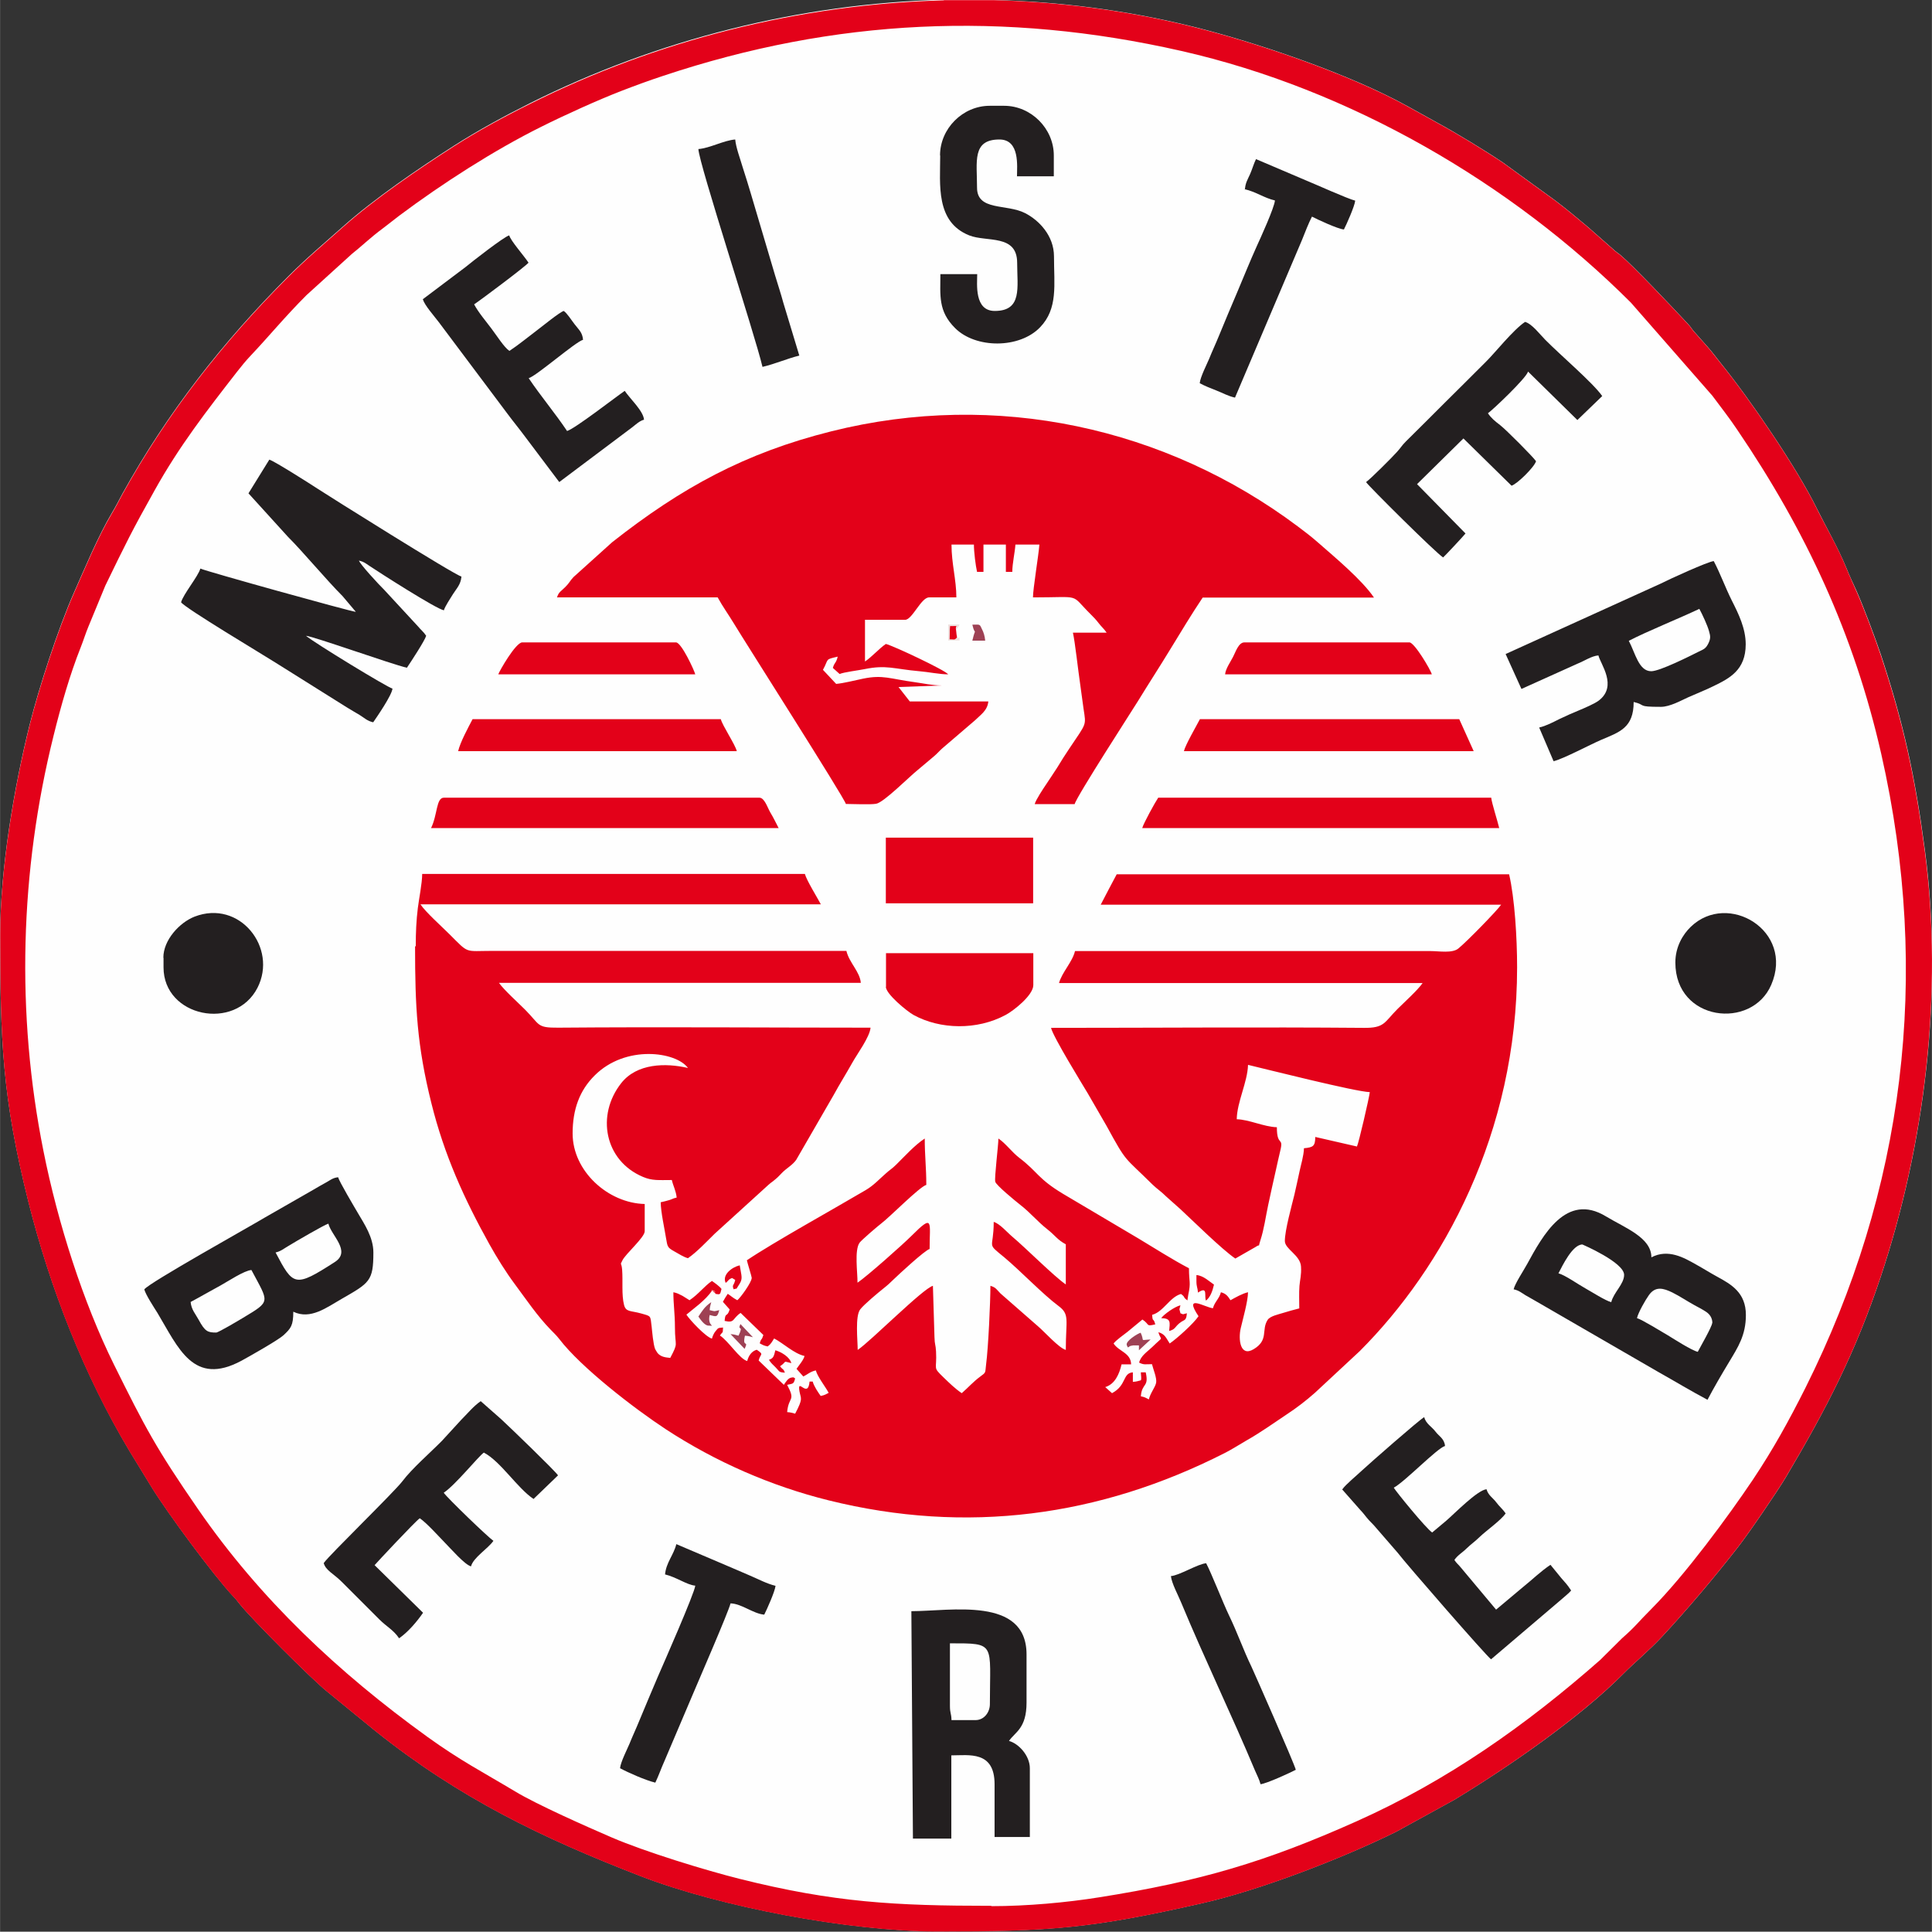
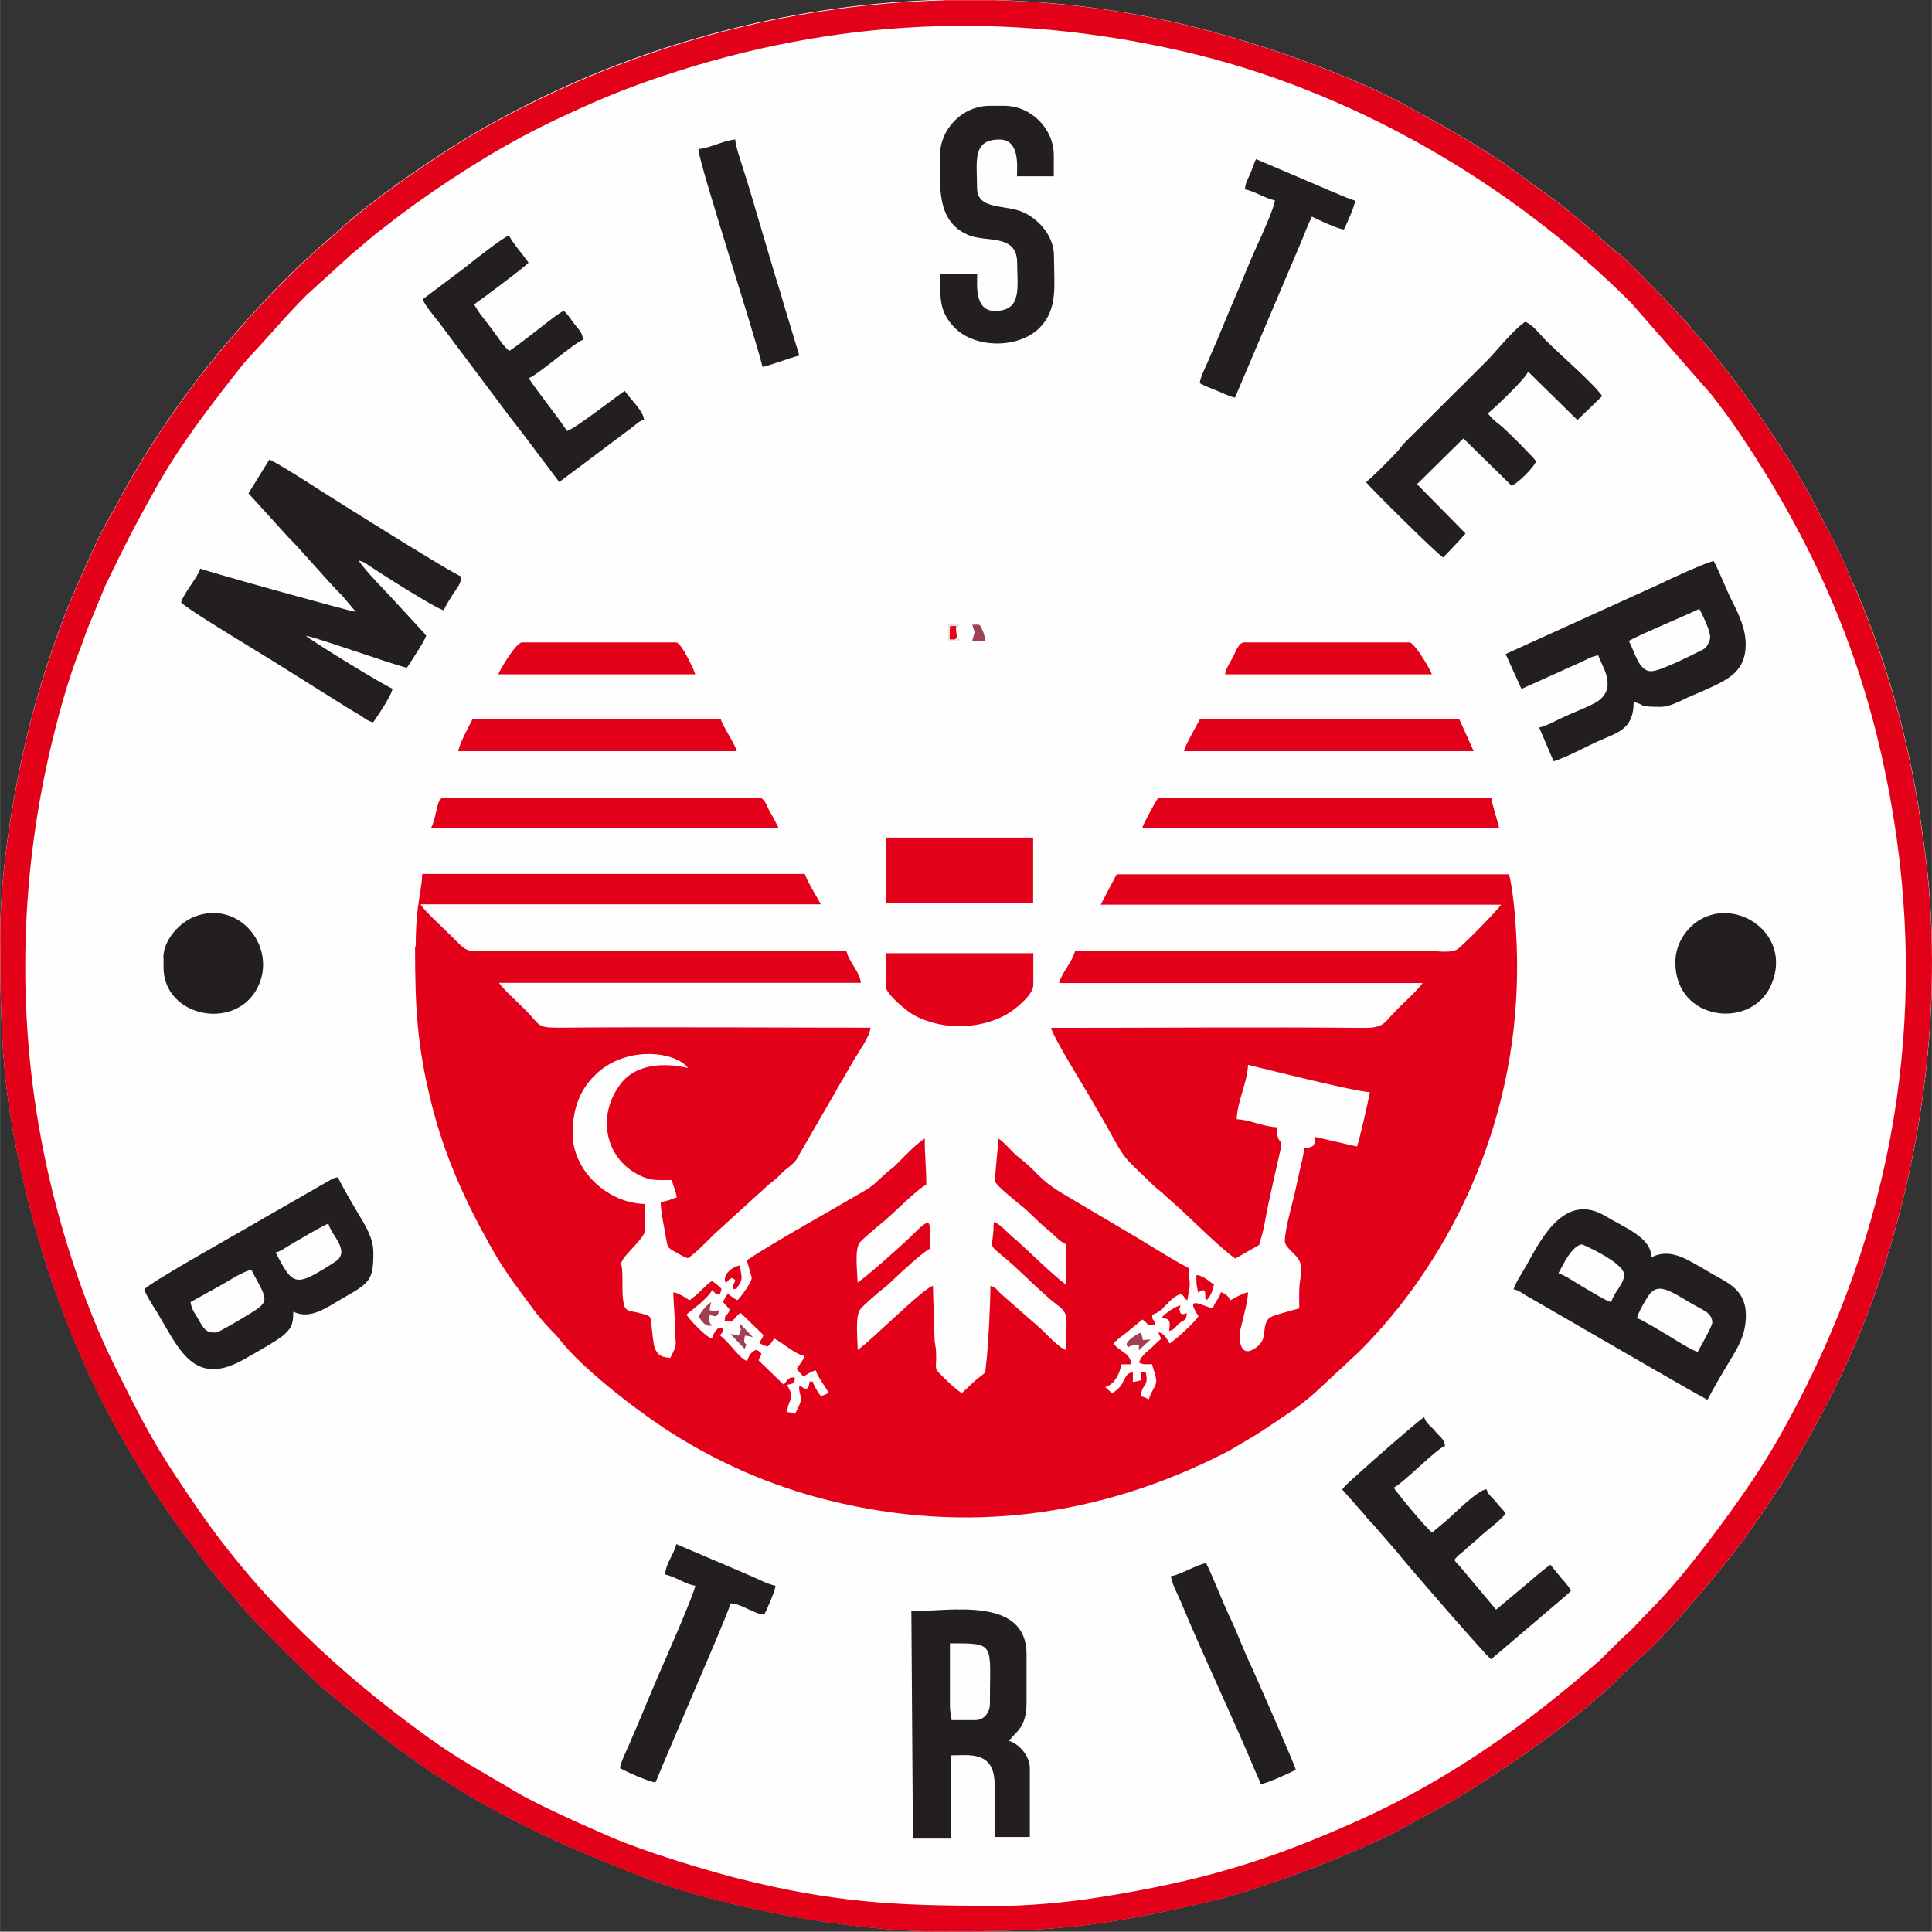
<svg xmlns="http://www.w3.org/2000/svg" xml:space="preserve" width="37.542mm" height="37.536mm" version="1.1" style="shape-rendering:geometricPrecision; text-rendering:geometricPrecision; image-rendering:optimizeQuality; fill-rule:evenodd; clip-rule:evenodd" viewBox="0 0 11.121 11.12">
  <rect x="0" y="0" width="11.121" height="11.12" fill="#333333" stroke="none" />
  <defs>
    <style type="text/css">
   
    .fil0 {fill:#FEFEFE}
    .fil2 {fill:#231F20}
    .fil3 {fill:#9E4154}
    .fil1 {fill:#E30119}
    .fil4 {fill:#EEE1DF}
   
  </style>
  </defs>
  <g id="Ebene_x0020_1">
    <g id="_2395589398432">
      <path class="fil0" d="M5.432 0l0.294 0c0.373,0.01 0.748,0.058 1.115,0.147 0.372,0.09 0.928,0.278 1.266,0.467l0.166 0.092c0.104,0.056 0.28,0.163 0.379,0.23l0.299 0.217c0.065,0.049 0.125,0.099 0.189,0.153l0.142 0.125c0.021,0.02 0.025,0.02 0.046,0.037 0.076,0.064 0.305,0.307 0.388,0.396 0.019,0.02 0.019,0.026 0.037,0.046 0.028,0.031 0.05,0.056 0.078,0.088 0.028,0.032 0.051,0.063 0.078,0.097 0.168,0.208 0.434,0.597 0.55,0.833 0.054,0.109 0.119,0.219 0.171,0.345 0.017,0.043 0.034,0.078 0.054,0.122 0.042,0.093 0.111,0.278 0.143,0.373 0.132,0.398 0.197,0.7 0.254,1.129 0.108,0.818 -0.002,1.695 -0.254,2.451 -0.146,0.438 -0.31,0.756 -0.548,1.158 -0.048,0.08 -0.212,0.321 -0.278,0.405 -0.138,0.176 -0.28,0.345 -0.432,0.509 -0.071,0.077 -0.165,0.155 -0.221,0.212 -0.254,0.258 -0.68,0.55 -0.977,0.729l-0.333 0.183c-0.307,0.152 -0.782,0.336 -1.118,0.412 -0.642,0.146 -0.872,0.162 -1.525,0.162 -0.504,0 -1.251,-0.141 -1.71,-0.319 -0.568,-0.22 -1.042,-0.449 -1.525,-0.835l-0.279 -0.228c-0.085,-0.068 -0.437,-0.42 -0.502,-0.503 -0.018,-0.024 -0.019,-0.024 -0.038,-0.045 -0.113,-0.121 -0.375,-0.475 -0.469,-0.628 -0.044,-0.072 -0.083,-0.135 -0.126,-0.206 -0.263,-0.44 -0.458,-0.939 -0.583,-1.437 -0.151,-0.604 -0.162,-0.93 -0.162,-1.543 0,-0.374 0.081,-0.847 0.168,-1.197 0.054,-0.217 0.165,-0.559 0.257,-0.767 0.063,-0.142 0.139,-0.325 0.217,-0.456 0.023,-0.038 0.041,-0.074 0.062,-0.113 0.26,-0.468 0.576,-0.872 0.954,-1.25 0.108,-0.108 0.203,-0.187 0.314,-0.286 0.179,-0.16 0.437,-0.336 0.64,-0.466 0.134,-0.086 0.294,-0.173 0.438,-0.245 0.727,-0.364 1.549,-0.574 2.384,-0.596z" />
      <g>
        <path class="fil1" d="M2.389 5.449c0,0.348 0.011,0.569 0.094,0.902 0.074,0.298 0.189,0.551 0.333,0.81 0.044,0.079 0.095,0.161 0.147,0.231 0.067,0.09 0.129,0.183 0.207,0.263 0.021,0.022 0.03,0.029 0.049,0.053 0.125,0.164 0.434,0.402 0.614,0.52 0.286,0.187 0.606,0.327 0.937,0.409 0.794,0.197 1.559,0.094 2.279,-0.272 0.045,-0.023 0.08,-0.046 0.123,-0.071 0.087,-0.049 0.155,-0.099 0.235,-0.152 0.058,-0.038 0.111,-0.079 0.162,-0.124l0.258 -0.24c0.479,-0.479 0.906,-1.254 0.906,-2.21 0,-0.169 -0.014,-0.397 -0.046,-0.535l-2.259 0c-0.032,0.059 -0.061,0.116 -0.092,0.175l2.305 0c-0.023,0.034 -0.199,0.214 -0.246,0.252 -0.035,0.029 -0.111,0.015 -0.16,0.015l-2.047 0c-0.015,0.063 -0.075,0.122 -0.092,0.184l2.093 0c-0.028,0.041 -0.105,0.11 -0.145,0.15 -0.077,0.077 -0.073,0.11 -0.196,0.108 -0.599,-0.005 -1.199,-0 -1.798,-0 0.013,0.054 0.181,0.326 0.212,0.378l0.108 0.187c0.119,0.218 0.098,0.172 0.263,0.336 0.029,0.028 0.049,0.039 0.079,0.069l0.083 0.074c0.064,0.059 0.24,0.233 0.316,0.284l0.117 -0.067c0.031,-0.022 0.011,0.012 0.027,-0.037 0.022,-0.068 0.03,-0.134 0.045,-0.204 0.016,-0.074 0.028,-0.13 0.045,-0.204 0.008,-0.038 0.016,-0.071 0.024,-0.106 0.022,-0.088 -0.019,-0.022 -0.019,-0.138 -0.074,-0.002 -0.159,-0.044 -0.231,-0.046 0.002,-0.101 0.062,-0.213 0.065,-0.313 0.093,0.022 0.619,0.155 0.701,0.157 -0.003,0.03 -0.064,0.294 -0.074,0.313 -0.081,-0.019 -0.159,-0.036 -0.24,-0.055 0,0.054 -0.013,0.06 -0.065,0.065 -0.001,0.043 -0.018,0.097 -0.025,0.131 -0.011,0.049 -0.019,0.09 -0.03,0.136 -0.016,0.066 -0.055,0.205 -0.055,0.267 0,0.047 0.089,0.081 0.093,0.147 0.003,0.049 -0.006,0.075 -0.009,0.112 -0.003,0.038 -0.001,0.089 -0.001,0.129 -0.029,0.007 -0.067,0.018 -0.093,0.026 -0.025,0.008 -0.075,0.018 -0.089,0.04 -0.038,0.058 0.008,0.116 -0.081,0.169 -0.077,0.046 -0.089,-0.056 -0.074,-0.121 0.013,-0.056 0.041,-0.153 0.042,-0.207 -0.032,0.007 -0.074,0.031 -0.101,0.046 -0.015,-0.023 -0.025,-0.038 -0.055,-0.046 -0.01,0.038 -0.036,0.055 -0.046,0.092 -0.045,-0.004 -0.172,-0.087 -0.083,0.046 -0.028,0.042 -0.126,0.13 -0.166,0.157 -0.02,-0.03 -0.026,-0.054 -0.065,-0.065 0.015,0.055 0.035,0.016 -0.035,0.085 -0.028,0.027 -0.066,0.05 -0.076,0.09 0.028,0.014 0.034,0.009 0.074,0.009 0.007,0.029 0.029,0.08 0.024,0.107 -0.006,0.028 -0.033,0.058 -0.042,0.096 -0.019,-0.01 -0.022,-0.013 -0.046,-0.018 0.006,-0.079 0.048,-0.05 0.028,-0.138l-0.028 0c0,0.018 0.005,0.035 0,0.046 -0.021,0.005 -0.021,0.007 -0.046,0.009l0 -0.055c-0.061,0.005 -0.034,0.074 -0.12,0.12l-0.039 -0.035c0.056,-0.017 0.081,-0.075 0.094,-0.131l0.055 0c-0.002,-0.067 -0.07,-0.073 -0.101,-0.12 0.014,-0.019 0.057,-0.049 0.08,-0.067l0.086 -0.071c0.045,0.03 0.017,0.041 0.074,0.028 -0.011,-0.043 -0.015,-0.008 -0.018,-0.055 0.065,-0.017 0.102,-0.103 0.166,-0.12 0.029,0.021 0.007,0.015 0.037,0.037l0.005 -0.033c0.016,-0.073 0.004,-0.071 0.004,-0.152 -0.097,-0.051 -0.195,-0.114 -0.29,-0.171l-0.434 -0.257c-0.148,-0.089 -0.144,-0.125 -0.253,-0.208 -0.043,-0.033 -0.078,-0.083 -0.12,-0.111 0,0.039 -0.024,0.227 -0.018,0.249 0.005,0.02 0.116,0.111 0.144,0.133 0.057,0.044 0.099,0.096 0.155,0.14 0.045,0.035 0.058,0.061 0.107,0.087l0 0.231c-0.064,-0.043 -0.232,-0.211 -0.307,-0.274 -0.029,-0.024 -0.073,-0.076 -0.108,-0.086 0,0.163 -0.046,0.116 0.062,0.205 0.092,0.077 0.221,0.212 0.311,0.279 0.066,0.049 0.042,0.079 0.042,0.253 -0.04,-0.011 -0.123,-0.105 -0.16,-0.136l-0.216 -0.189c-0.022,-0.022 -0.026,-0.035 -0.058,-0.044 0,0.091 -0.012,0.356 -0.025,0.454 -0.006,0.049 0.001,0.043 -0.033,0.068 -0.042,0.031 -0.07,0.064 -0.107,0.096 -0.037,-0.025 -0.071,-0.058 -0.104,-0.09 -0.066,-0.064 -0.038,-0.04 -0.044,-0.15 -0.002,-0.041 -0.008,-0.038 -0.009,-0.083l-0.009 -0.295c-0.057,0.015 -0.356,0.317 -0.433,0.369 0,-0.056 -0.016,-0.195 0.015,-0.234 0.023,-0.029 0.101,-0.094 0.131,-0.118 0.029,-0.023 0.036,-0.03 0.063,-0.056 0.029,-0.028 0.178,-0.166 0.205,-0.173 0,-0.156 0.025,-0.205 -0.104,-0.076 -0.051,0.051 -0.256,0.233 -0.311,0.27 0,-0.063 -0.018,-0.185 0.011,-0.229 0.011,-0.016 0.106,-0.097 0.127,-0.113 0.049,-0.037 0.22,-0.211 0.258,-0.221 0,-0.1 -0.009,-0.166 -0.009,-0.267 -0.06,0.04 -0.112,0.099 -0.164,0.15 -0.025,0.025 -0.036,0.029 -0.06,0.051 -0.04,0.035 -0.07,0.069 -0.116,0.096 -0.174,0.103 -0.533,0.302 -0.684,0.404 0.004,0.018 0.028,0.094 0.028,0.101 0,0.026 -0.066,0.116 -0.083,0.129 -0.029,-0.016 -0.031,-0.021 -0.055,-0.037 -0.012,0.018 -0.017,0.026 -0.028,0.046l0.039 0.044c-0.015,0.05 -0.025,0.011 -0.029,0.066 0.06,0.014 0.043,-0.013 0.092,-0.046l0.131 0.127c-0.011,0.036 -0.011,0.014 -0.021,0.048 0.019,0.01 0.022,0.013 0.046,0.018 0.019,-0.014 0.024,-0.026 0.037,-0.046 0.055,0.029 0.114,0.087 0.175,0.101 -0.006,0.024 -0.032,0.053 -0.046,0.074l0.039 0.044c0.025,-0.012 0.039,-0.028 0.072,-0.035 0.01,0.037 0.054,0.092 0.074,0.129 -0.019,0.01 -0.022,0.013 -0.046,0.018 -0.015,-0.021 -0.039,-0.056 -0.046,-0.083l-0.018 0c-0.009,0.103 -0.073,-0.029 -0.058,0.057 0.008,0.044 0.022,0.039 -0.025,0.128 -0.021,-0.005 -0.021,-0.007 -0.046,-0.009 0.008,-0.093 0.051,-0.06 0,-0.157 0.036,-0.008 0.037,-0.004 0.046,-0.037 -0.014,-0.007 -0.003,-0.007 -0.02,-0.005 -0.02,0.002 -0.033,0.024 -0.045,0.042l-0.145 -0.14c0.009,-0.04 0.034,-0.032 -0.011,-0.062 -0.029,0.008 -0.047,0.034 -0.055,0.065 -0.044,-0.012 -0.107,-0.114 -0.157,-0.147 0.02,-0.029 0.015,-0.006 0.018,-0.046 -0.031,0.003 -0.026,0.001 -0.043,0.021 -0.009,0.01 -0.018,0.03 -0.021,0.043 -0.036,-0.01 -0.126,-0.106 -0.147,-0.138l0.076 -0.062c0.027,-0.024 0.052,-0.047 0.071,-0.076 0.063,0.023 -0.043,-0.026 0.017,0.012 0.009,0.006 -0.009,0.005 0.014,0.008 0.019,0.003 0.017,-0.005 0.024,-0.03 -0.011,-0.015 -0.039,-0.035 -0.055,-0.046 -0.043,0.029 -0.077,0.076 -0.129,0.111l-0.04 -0.025c-0.022,-0.011 -0.029,-0.016 -0.053,-0.021 0,0.071 0.009,0.122 0.009,0.203 -0,0.114 0.022,0.082 -0.027,0.175 -0.03,-0.003 -0.054,-0.006 -0.073,-0.028 -0.001,-0.001 -0.014,-0.022 -0.014,-0.023 -0.011,-0.027 -0.017,-0.101 -0.02,-0.128 -0.008,-0.067 -0.002,-0.06 -0.061,-0.077 -0.061,-0.017 -0.087,-0.007 -0.098,-0.049 -0.015,-0.058 -0.006,-0.14 -0.011,-0.203 -0.004,-0.046 -0.014,-0.022 0.002,-0.054 0.018,-0.037 0.128,-0.132 0.128,-0.167l0 -0.157c-0.211,-0.005 -0.415,-0.189 -0.415,-0.406 0,-0.138 0.04,-0.248 0.127,-0.334 0.178,-0.178 0.469,-0.137 0.537,-0.043 -0.129,-0.03 -0.294,-0.027 -0.384,0.087 -0.146,0.185 -0.096,0.447 0.125,0.54 0.054,0.023 0.092,0.018 0.166,0.018 0.009,0.037 0.024,0.062 0.028,0.101 -0.025,0.006 -0.017,0.006 -0.041,0.014 -0.019,0.006 -0.034,0.009 -0.051,0.013 0.001,0.058 0.021,0.146 0.031,0.208 0.008,0.049 0.009,0.053 0.046,0.074 0.023,0.013 0.058,0.035 0.08,0.04 0.051,-0.035 0.109,-0.097 0.154,-0.141l0.309 -0.281c0.019,-0.017 0.023,-0.017 0.041,-0.033 0.015,-0.012 0.024,-0.023 0.037,-0.036 0.026,-0.027 0.06,-0.044 0.082,-0.075l0.216 -0.374c0.035,-0.064 0.071,-0.121 0.108,-0.187 0.026,-0.047 0.1,-0.147 0.104,-0.2 -0.599,0 -1.199,-0.005 -1.798,0 -0.126,0.001 -0.103,-0.016 -0.191,-0.104 -0.04,-0.04 -0.122,-0.114 -0.15,-0.154l2.083 0c-0.005,-0.064 -0.067,-0.116 -0.083,-0.184l-2.037 0c-0.163,0 -0.133,0.019 -0.247,-0.095 -0.044,-0.044 -0.139,-0.129 -0.168,-0.173l2.305 0c-0.02,-0.038 -0.082,-0.138 -0.092,-0.175l-2.203 0c0,0.053 -0.019,0.146 -0.025,0.196 -0.009,0.072 -0.012,0.143 -0.012,0.219z" />
        <path class="fil1" d="M5.707 10.971c-0.555,0 -0.906,-0.019 -1.449,-0.155 -0.192,-0.048 -0.543,-0.155 -0.738,-0.239 -0.141,-0.061 -0.429,-0.188 -0.556,-0.265 -0.19,-0.114 -0.31,-0.174 -0.506,-0.315 -0.508,-0.367 -0.959,-0.789 -1.318,-1.309 -0.243,-0.352 -0.305,-0.471 -0.485,-0.834 -0.176,-0.356 -0.322,-0.811 -0.405,-1.227 -0.159,-0.793 -0.136,-1.613 0.058,-2.392 0.043,-0.174 0.094,-0.352 0.156,-0.508 0.017,-0.043 0.028,-0.08 0.045,-0.121l0.097 -0.235c0.12,-0.247 0.152,-0.313 0.283,-0.547 0.143,-0.257 0.301,-0.46 0.476,-0.685 0.022,-0.028 0.05,-0.063 0.076,-0.09 0.107,-0.113 0.198,-0.225 0.323,-0.35l0.261 -0.237c0.055,-0.043 0.101,-0.09 0.182,-0.15 0.035,-0.026 0.058,-0.046 0.093,-0.072 0.245,-0.183 0.543,-0.375 0.817,-0.511 0.134,-0.067 0.324,-0.153 0.458,-0.205 0.083,-0.032 0.162,-0.061 0.244,-0.088 0.988,-0.329 1.962,-0.374 2.98,-0.143 0.971,0.22 1.901,0.761 2.589,1.449l0.469 0.536c0.049,0.066 0.098,0.128 0.144,0.197 0.393,0.579 0.671,1.173 0.828,1.864 0.291,1.281 0.13,2.518 -0.436,3.65 -0.095,0.189 -0.184,0.351 -0.302,0.528 -0.141,0.21 -0.391,0.55 -0.584,0.744 -0.087,0.087 -0.087,0.097 -0.171,0.171l-0.125 0.124c-0.424,0.373 -0.877,0.694 -1.403,0.929 -0.519,0.232 -0.899,0.345 -1.48,0.437 -0.187,0.03 -0.415,0.051 -0.622,0.051zm-0.275 -10.97l0.294 0c0.373,0.01 0.748,0.058 1.115,0.147 0.372,0.09 0.928,0.278 1.266,0.467l0.166 0.092c0.104,0.056 0.28,0.163 0.379,0.23l0.299 0.217c0.065,0.049 0.125,0.099 0.189,0.153l0.142 0.125c0.021,0.02 0.025,0.02 0.046,0.037 0.076,0.064 0.305,0.307 0.388,0.396 0.019,0.02 0.019,0.026 0.037,0.046 0.028,0.032 0.05,0.056 0.078,0.088 0.028,0.032 0.05,0.063 0.078,0.097 0.168,0.208 0.434,0.597 0.55,0.833 0.054,0.109 0.12,0.219 0.171,0.345 0.017,0.043 0.034,0.078 0.053,0.122 0.042,0.093 0.111,0.278 0.143,0.374 0.132,0.398 0.197,0.7 0.254,1.129 0.108,0.818 -0.002,1.694 -0.254,2.451 -0.146,0.438 -0.31,0.756 -0.548,1.157 -0.048,0.08 -0.212,0.321 -0.278,0.405 -0.138,0.176 -0.28,0.345 -0.432,0.509 -0.071,0.077 -0.165,0.155 -0.221,0.212 -0.254,0.257 -0.68,0.55 -0.977,0.729l-0.333 0.183c-0.307,0.152 -0.782,0.336 -1.118,0.412 -0.642,0.146 -0.872,0.162 -1.525,0.162 -0.504,0 -1.251,-0.141 -1.709,-0.319 -0.568,-0.22 -1.042,-0.449 -1.525,-0.835l-0.279 -0.228c-0.085,-0.068 -0.437,-0.42 -0.502,-0.503 -0.018,-0.024 -0.019,-0.024 -0.038,-0.044 -0.112,-0.121 -0.375,-0.475 -0.469,-0.628 -0.044,-0.072 -0.082,-0.134 -0.126,-0.206 -0.264,-0.439 -0.458,-0.939 -0.583,-1.436 -0.151,-0.604 -0.162,-0.93 -0.162,-1.543 0,-0.374 0.081,-0.847 0.168,-1.197 0.054,-0.217 0.165,-0.558 0.257,-0.767 0.063,-0.142 0.139,-0.325 0.217,-0.456 0.023,-0.038 0.041,-0.074 0.062,-0.113 0.26,-0.468 0.576,-0.872 0.954,-1.25 0.108,-0.108 0.203,-0.187 0.314,-0.286 0.179,-0.16 0.437,-0.336 0.64,-0.466 0.134,-0.086 0.294,-0.173 0.438,-0.244 0.727,-0.364 1.549,-0.574 2.383,-0.596z" />
-         <path class="fil1" d="M3.209 3.439l0.922 0c0.027,0.05 0.063,0.1 0.092,0.148 0.065,0.108 0.635,1.002 0.646,1.041 0.042,0 0.138,0.005 0.174,-0.001 0.044,-0.007 0.19,-0.155 0.239,-0.194l0.095 -0.08c0.019,-0.016 0.028,-0.028 0.047,-0.045l0.189 -0.162c0.031,-0.031 0.071,-0.055 0.076,-0.108l-0.452 0 -0.065 -0.083 0.249 -0.009c-0.054,0 -0.105,-0.012 -0.156,-0.019 -0.142,-0.019 -0.182,-0.044 -0.298,-0.02 -0.048,0.01 -0.11,0.026 -0.154,0.03l-0.076 -0.081c0.036,-0.066 0.009,-0.058 0.085,-0.076 -0.01,0.041 -0.018,0.03 -0.028,0.065l0.039 0.035c0.026,-0.011 0.103,-0.02 0.143,-0.028 0.127,-0.026 0.168,-0.001 0.316,0.012 0.05,0.004 0.117,0.018 0.166,0.018 -0.017,-0.024 -0.319,-0.166 -0.359,-0.175 -0.037,0.025 -0.081,0.075 -0.12,0.101l0 -0.24 0.231 0c0.041,0 0.092,-0.129 0.138,-0.129l0.157 0c0,-0.101 -0.028,-0.195 -0.028,-0.304l0.129 0c0,0.043 0.01,0.121 0.018,0.157l0.037 0 0 -0.157 0.129 0 0 0.157 0.037 0c0,-0.048 0.015,-0.112 0.018,-0.157l0.138 0c-0.005,0.064 -0.037,0.255 -0.037,0.304 0.287,0 0.21,-0.024 0.33,0.095 0.021,0.021 0.031,0.031 0.048,0.053 0.017,0.022 0.032,0.034 0.046,0.055l-0.194 0c0.012,0.053 0.03,0.217 0.041,0.291 0.008,0.052 0.012,0.094 0.02,0.146 0.015,0.101 0.02,0.078 -0.083,0.232 -0.026,0.039 -0.044,0.067 -0.068,0.107 -0.022,0.035 -0.044,0.066 -0.066,0.1 -0.015,0.022 -0.058,0.087 -0.064,0.111l0.23 0c0.01,-0.043 0.342,-0.556 0.365,-0.594 0.063,-0.103 0.122,-0.193 0.184,-0.295 0.063,-0.103 0.123,-0.203 0.188,-0.3l0.986 0c-0.068,-0.101 -0.224,-0.231 -0.321,-0.316 -0.04,-0.035 -0.075,-0.062 -0.118,-0.094 -0.76,-0.569 -1.735,-0.785 -2.685,-0.547 -0.496,0.124 -0.862,0.324 -1.261,0.638l-0.223 0.201c-0.021,0.022 -0.023,0.033 -0.046,0.056 -0.023,0.024 -0.04,0.029 -0.049,0.062z" />
        <path class="fil2" d="M2.047 3.522l0 0zm0.018 -0.295l-0.009 -0.009 0.009 0.009zm-0.009 -0.009l0 0zm-0.009 0.304c-0.029,-0.002 -0.864,-0.234 -0.894,-0.249 -0.012,0.044 -0.098,0.147 -0.111,0.194 0.023,0.034 0.474,0.303 0.546,0.349l0.413 0.259c0.024,0.015 0.043,0.025 0.069,0.041 0.029,0.018 0.043,0.034 0.078,0.042 0.022,-0.032 0.107,-0.155 0.111,-0.194 -0.028,-0.006 -0.451,-0.264 -0.498,-0.304 0.046,0.004 0.49,0.163 0.581,0.184 0.021,-0.031 0.103,-0.156 0.111,-0.184 -0.016,-0.024 -0.029,-0.032 -0.047,-0.054l-0.195 -0.211c-0.029,-0.028 -0.14,-0.148 -0.145,-0.168 0.029,0.007 0.037,0.015 0.061,0.031 0.052,0.035 0.389,0.251 0.428,0.255 0.006,-0.022 0.039,-0.071 0.053,-0.094 0.021,-0.033 0.044,-0.054 0.048,-0.1 -0.04,-0.009 -0.774,-0.47 -0.824,-0.503 -0.041,-0.027 -0.253,-0.162 -0.282,-0.17l-0.12 0.194 0.228 0.251c0.08,0.079 0.221,0.248 0.314,0.341l0.076 0.09z" />
        <path class="fil2" d="M9.505 3.864c-0.072,0 -0.092,-0.106 -0.129,-0.175 0.101,-0.053 0.288,-0.128 0.406,-0.184 0.016,0.029 0.047,0.095 0.056,0.129 0.008,0.028 0.01,0.041 -0.004,0.07 -0.015,0.03 -0.026,0.033 -0.055,0.047 -0.048,0.024 -0.224,0.113 -0.274,0.113zm-0.839 -0.101l0.092 0.203 0.324 -0.146c0.038,-0.015 0.08,-0.044 0.119,-0.047 0.012,0.05 0.112,0.176 0.002,0.26 -0.022,0.017 -0.082,0.043 -0.111,0.055 -0.034,0.014 -0.078,0.033 -0.115,0.051 -0.036,0.018 -0.077,0.04 -0.117,0.049l0.083 0.194c0.055,-0.013 0.207,-0.094 0.274,-0.123 0.106,-0.045 0.187,-0.069 0.187,-0.218 0.076,0.018 0.014,0.028 0.157,0.028 0.052,0 0.119,-0.038 0.157,-0.055 0.049,-0.022 0.101,-0.042 0.147,-0.065 0.09,-0.044 0.184,-0.091 0.184,-0.24 0,-0.091 -0.041,-0.175 -0.08,-0.252 -0.038,-0.076 -0.066,-0.155 -0.104,-0.227 -0.034,0.003 -0.253,0.103 -0.304,0.129l-0.894 0.406z" />
        <path class="fil2" d="M5.615 9.902l-0.138 0c-0.001,-0.042 -0.009,-0.037 -0.009,-0.083l0 -0.359c0.267,0 0.23,-0.004 0.23,0.35 0,0.047 -0.033,0.092 -0.083,0.092zm-0.369 -0.627l0.009 1.309 0.221 0 0 -0.479c0.101,0 0.249,-0.028 0.249,0.166l0 0.304 0.203 0 0 -0.396c0,-0.072 -0.064,-0.142 -0.12,-0.157 0.035,-0.052 0.101,-0.071 0.101,-0.221l0 -0.277c0,-0.336 -0.438,-0.249 -0.664,-0.249z" />
        <path class="fil2" d="M1.245 7.671c-0.049,0 -0.065,-0.005 -0.102,-0.074 -0.018,-0.033 -0.042,-0.058 -0.046,-0.102 0.06,-0.032 0.111,-0.062 0.172,-0.095 0.042,-0.023 0.136,-0.086 0.178,-0.089 0.1,0.189 0.115,0.177 -0.048,0.275 -0.02,0.012 -0.142,0.085 -0.155,0.085zm0.341 -0.461c0.031,-0.007 0.047,-0.022 0.073,-0.037 0.039,-0.024 0.207,-0.122 0.231,-0.129 0.016,0.068 0.133,0.159 0.037,0.221 -0.23,0.148 -0.239,0.139 -0.341,-0.055zm-0.756 0.212c0.009,0.033 0.056,0.104 0.076,0.136 0.121,0.202 0.207,0.424 0.484,0.275 0.046,-0.025 0.21,-0.118 0.241,-0.146 0.043,-0.04 0.057,-0.056 0.057,-0.136 0.099,0.048 0.193,-0.025 0.277,-0.073 0.162,-0.093 0.184,-0.103 0.184,-0.268 0,-0.088 -0.053,-0.165 -0.088,-0.225 -0.02,-0.034 -0.109,-0.184 -0.115,-0.208 -0.03,0.003 -0.044,0.016 -0.071,0.031 -0.028,0.015 -0.042,0.024 -0.07,0.04l-0.281 0.161c-0.079,0.048 -0.668,0.376 -0.693,0.413z" />
        <path class="fil2" d="M9.856 7.616c0,0.019 -0.07,0.141 -0.083,0.166 -0.037,-0.009 -0.134,-0.072 -0.172,-0.095 -0.033,-0.019 -0.151,-0.092 -0.178,-0.099 0.008,-0.034 0.049,-0.105 0.069,-0.133 0.038,-0.053 0.084,-0.039 0.134,-0.015 0.046,0.023 0.085,0.05 0.129,0.074 0.019,0.01 0.047,0.025 0.065,0.037 0.02,0.013 0.037,0.034 0.037,0.065zm-0.747 -0.452c0,0 0.24,0.103 0.24,0.175 0,0.053 -0.061,0.102 -0.074,0.157 -0.033,-0.008 -0.114,-0.06 -0.15,-0.08 -0.04,-0.022 -0.116,-0.076 -0.154,-0.086 0.023,-0.044 0.081,-0.166 0.138,-0.166zm-0.396 0.258c0.031,0.007 0.042,0.018 0.068,0.034 0.027,0.016 0.045,0.025 0.07,0.04l0.695 0.402c0.098,0.055 0.185,0.108 0.283,0.16 0.039,-0.074 0.08,-0.144 0.124,-0.217 0.051,-0.085 0.097,-0.154 0.097,-0.271 0,-0.128 -0.083,-0.176 -0.166,-0.221 -0.042,-0.023 -0.078,-0.046 -0.123,-0.071 -0.066,-0.037 -0.158,-0.091 -0.255,-0.04 0,-0.114 -0.151,-0.169 -0.262,-0.236 -0.229,-0.139 -0.363,0.11 -0.454,0.276 -0.02,0.037 -0.069,0.11 -0.077,0.144z" />
        <path class="fil2" d="M5.412 0.895c0,0.167 -0.028,0.382 0.167,0.46 0.1,0.04 0.276,-0.009 0.276,0.158 0,0.141 0.031,0.277 -0.129,0.277 -0.119,0 -0.101,-0.156 -0.101,-0.212l-0.212 0c0,0.122 -0.014,0.213 0.085,0.311 0.118,0.118 0.37,0.119 0.489,-0.005 0.104,-0.108 0.08,-0.244 0.08,-0.408 0,-0.119 -0.086,-0.208 -0.166,-0.249 -0.107,-0.055 -0.277,-0.011 -0.277,-0.147 0,-0.15 -0.03,-0.277 0.129,-0.277 0.119,0 0.101,0.156 0.101,0.212l0.212 0 0 -0.12c0,-0.155 -0.131,-0.286 -0.286,-0.286l-0.083 0c-0.155,0 -0.286,0.131 -0.286,0.286z" />
        <path class="fil2" d="M7.864 2.776c0.018,0.026 0.396,0.402 0.443,0.433 0.008,-0.006 0.122,-0.128 0.129,-0.138l-0.279 -0.284 0.267 -0.263 0.277 0.272c0.033,-0.01 0.132,-0.108 0.141,-0.141 -0.016,-0.024 -0.171,-0.18 -0.207,-0.208 -0.03,-0.023 -0.05,-0.039 -0.07,-0.068 0.024,-0.016 0.221,-0.202 0.231,-0.24l0.284 0.279 0.143 -0.138c-0.052,-0.075 -0.24,-0.235 -0.327,-0.323 -0.031,-0.031 -0.076,-0.092 -0.117,-0.104 -0.068,0.045 -0.174,0.179 -0.224,0.228 -0.079,0.079 -0.151,0.151 -0.231,0.23 -0.079,0.079 -0.151,0.151 -0.231,0.23 -0.025,0.025 -0.029,0.036 -0.051,0.06 -0.029,0.033 -0.154,0.157 -0.177,0.173z" />
-         <path class="fil2" d="M1.863 8.998c0.012,0.043 0.056,0.06 0.104,0.108 0.039,0.039 0.071,0.071 0.111,0.111 0.038,0.038 0.068,0.068 0.106,0.106 0.04,0.04 0.082,0.061 0.113,0.108 0.051,-0.035 0.103,-0.096 0.138,-0.147l-0.279 -0.274c0.006,-0.008 0.233,-0.251 0.26,-0.27 0.04,0.027 0.106,0.101 0.145,0.141 0.032,0.032 0.113,0.126 0.15,0.136 0.013,-0.051 0.098,-0.102 0.129,-0.147 -0.031,-0.021 -0.266,-0.247 -0.286,-0.277 0.068,-0.045 0.201,-0.211 0.231,-0.231 0.097,0.051 0.193,0.205 0.286,0.267l0.141 -0.136c-0.02,-0.029 -0.27,-0.27 -0.327,-0.323l-0.118 -0.104c-0.04,0.027 -0.077,0.072 -0.113,0.108l-0.11 0.12c-0.069,0.07 -0.173,0.16 -0.228,0.233 -0.047,0.062 -0.422,0.426 -0.452,0.47z" />
        <path class="fil2" d="M2.435 1.725c0.008,0.031 0.063,0.093 0.091,0.13l0.395 0.527c0.035,0.047 0.065,0.083 0.1,0.13l0.198 0.263 0.421 -0.316c0.022,-0.017 0.041,-0.036 0.067,-0.043 -0.004,-0.051 -0.082,-0.122 -0.111,-0.166 -0.046,0.031 -0.288,0.219 -0.332,0.231 -0.069,-0.103 -0.151,-0.2 -0.221,-0.304 0.044,-0.012 0.269,-0.209 0.313,-0.221 -0.004,-0.044 -0.025,-0.058 -0.049,-0.09 -0.018,-0.023 -0.042,-0.062 -0.062,-0.076 -0.023,0.006 -0.128,0.092 -0.155,0.112 -0.052,0.039 -0.106,0.084 -0.158,0.118 -0.03,-0.02 -0.072,-0.087 -0.103,-0.128 -0.032,-0.043 -0.076,-0.094 -0.1,-0.14 0.035,-0.023 0.301,-0.222 0.313,-0.24 -0.027,-0.041 -0.102,-0.125 -0.111,-0.157 -0.031,0.008 -0.216,0.153 -0.251,0.182l-0.247 0.186z" />
        <path class="fil2" d="M7.726 8.574l0.104 0.118c0.024,0.025 0.029,0.036 0.051,0.06 0.011,0.012 0.016,0.016 0.027,0.028l0.137 0.158c0.051,0.067 0.511,0.595 0.538,0.614l0.403 -0.343c0.018,-0.016 0.047,-0.039 0.058,-0.053 -0.023,-0.035 -0.03,-0.041 -0.057,-0.072l-0.062 -0.076c-0.058,0.039 -0.103,0.084 -0.158,0.128l-0.155 0.13 -0.206 -0.246c-0.016,-0.019 -0.021,-0.02 -0.034,-0.04 0.019,-0.028 0.046,-0.042 0.071,-0.067 0.027,-0.026 0.045,-0.037 0.074,-0.065 0.037,-0.036 0.123,-0.096 0.15,-0.136 -0.017,-0.025 -0.036,-0.039 -0.055,-0.065 -0.019,-0.025 -0.046,-0.04 -0.055,-0.074 -0.052,0.004 -0.185,0.141 -0.233,0.182l-0.08 0.067c-0.036,-0.024 -0.211,-0.239 -0.221,-0.258 0.065,-0.035 0.25,-0.228 0.295,-0.24 -0.004,-0.043 -0.035,-0.056 -0.055,-0.083 -0.021,-0.028 -0.055,-0.045 -0.065,-0.083 -0.028,0.015 -0.315,0.267 -0.357,0.306 -0.033,0.031 -0.096,0.083 -0.113,0.108z" />
        <path class="fil2" d="M3.827 9.063c0.067,0.016 0.127,0.061 0.175,0.065 -0.003,0.041 -0.184,0.452 -0.215,0.523 -0.038,0.09 -0.072,0.169 -0.109,0.259 -0.017,0.042 -0.037,0.084 -0.055,0.129 -0.013,0.031 -0.051,0.105 -0.054,0.14 0.046,0.025 0.148,0.07 0.203,0.083 0.019,-0.039 0.033,-0.081 0.052,-0.123l0.165 -0.388c0.025,-0.06 0.204,-0.471 0.216,-0.521 0.065,0.002 0.129,0.059 0.194,0.065 0.014,-0.027 0.062,-0.134 0.065,-0.166 -0.05,-0.012 -0.098,-0.038 -0.145,-0.058 -0.05,-0.021 -0.096,-0.042 -0.142,-0.061l-0.284 -0.121c-0.015,0.062 -0.059,0.106 -0.065,0.175z" />
        <path class="fil2" d="M7.164 1.089c0.066,0.015 0.111,0.05 0.175,0.065 -0.004,0.043 -0.083,0.216 -0.105,0.264 -0.04,0.089 -0.072,0.169 -0.11,0.259 -0.038,0.09 -0.072,0.169 -0.109,0.26 -0.017,0.042 -0.037,0.084 -0.055,0.129 -0.013,0.031 -0.051,0.105 -0.054,0.14 0.032,0.017 0.058,0.027 0.096,0.042 0.041,0.016 0.064,0.031 0.107,0.041l0.385 -0.906c0.018,-0.045 0.038,-0.097 0.058,-0.136 0.031,0.016 0.148,0.071 0.184,0.074 0.014,-0.027 0.062,-0.134 0.065,-0.166 -0.04,-0.009 -0.235,-0.097 -0.287,-0.118l-0.284 -0.121c-0.013,0.026 -0.021,0.056 -0.034,0.086 -0.014,0.032 -0.027,0.049 -0.03,0.09z" />
        <path class="fil1" d="M6.574 4.767l2.056 0c-0.01,-0.043 -0.043,-0.144 -0.046,-0.175l-1.917 0c-0.017,0.025 -0.085,0.148 -0.092,0.175z" />
        <path class="fil1" d="M2.481 4.767l2.001 0c-0.017,-0.032 -0.029,-0.059 -0.048,-0.09 -0.016,-0.027 -0.033,-0.085 -0.063,-0.085l-1.816 0c-0.045,0 -0.036,0.097 -0.074,0.175z" />
        <polygon class="fil1" points="5.099,5.2 5.947,5.2 5.947,4.822 5.099,4.822 " />
        <path class="fil1" d="M5.099 5.68c0,0.042 0.122,0.142 0.16,0.163 0.154,0.084 0.365,0.088 0.529,-0 0.046,-0.024 0.16,-0.114 0.16,-0.172l0 -0.184 -0.848 0 0 0.194z" />
        <path class="fil1" d="M6.814 4.324l1.669 0 -0.083 -0.184 -1.493 0c-0.023,0.044 -0.084,0.149 -0.092,0.184z" />
        <path class="fil2" d="M6.74 9.072c0.004,0.042 0.042,0.111 0.059,0.153 0.132,0.318 0.294,0.654 0.425,0.967 0.013,0.03 0.025,0.052 0.032,0.079 0.034,-0.003 0.173,-0.067 0.203,-0.083 -0.008,-0.035 -0.24,-0.561 -0.255,-0.593 -0.048,-0.099 -0.081,-0.196 -0.129,-0.295 -0.036,-0.075 -0.1,-0.24 -0.132,-0.301 -0.049,0.004 -0.153,0.07 -0.203,0.074z" />
        <path class="fil2" d="M4.02 0.858c0.002,0.081 0.326,1.07 0.369,1.254 0.073,-0.017 0.142,-0.048 0.212,-0.065l-0.092 -0.304c-0.014,-0.052 -0.031,-0.103 -0.047,-0.156l-0.139 -0.469c-0.014,-0.049 -0.031,-0.101 -0.048,-0.155 -0.014,-0.048 -0.039,-0.114 -0.043,-0.16 -0.066,0.005 -0.146,0.05 -0.212,0.055z" />
        <path class="fil1" d="M2.637 4.324l1.604 0c-0.009,-0.038 -0.081,-0.144 -0.092,-0.184l-1.429 0c-0.024,0.046 -0.071,0.132 -0.083,0.184z" />
        <path class="fil2" d="M9.644 5.541c0,0.339 0.44,0.389 0.552,0.128 0.134,-0.311 -0.249,-0.54 -0.463,-0.334 -0.047,0.045 -0.089,0.117 -0.089,0.205z" />
        <path class="fil2" d="M0.941 5.514l0 0.055c0,0.285 0.412,0.369 0.541,0.117 0.117,-0.23 -0.103,-0.51 -0.363,-0.409 -0.086,0.034 -0.179,0.134 -0.179,0.236z" />
        <path class="fil1" d="M7.053 3.882l1.189 0c-0.006,-0.025 -0.1,-0.184 -0.129,-0.184l-0.95 0c-0.034,0 -0.051,0.057 -0.065,0.083 -0.014,0.028 -0.043,0.068 -0.046,0.101z" />
        <path class="fil1" d="M2.868 3.882l1.134 0c-0.006,-0.024 -0.08,-0.184 -0.111,-0.184l-0.885 0c-0.038,0 -0.134,0.169 -0.138,0.184z" />
        <path class="fil1" d="M6.684 7.588c0.059,0.001 0.05,0.025 0.046,0.074 0.036,-0.01 0.031,-0.021 0.058,-0.044 0.03,-0.025 0.04,-0.01 0.044,-0.058 -0.029,0.006 -0.014,0.009 -0.037,0 -0.008,-0.036 -0.008,-0.01 0,-0.046 -0.033,0.008 -0.094,0.051 -0.111,0.074z" />
        <path class="fil1" d="M6.887 7.376c0,0.032 0.007,0.036 0.009,0.065 0.06,-0.04 0.034,0.02 0.046,0.046 0.025,-0.019 0.038,-0.056 0.046,-0.092 -0.027,-0.018 -0.061,-0.052 -0.101,-0.055l0 0.037z" />
-         <path class="fil1" d="M4.426 7.828c0.013,0.02 0.021,0.026 0.039,0.044 0.024,0.024 0.015,0.027 0.053,0.03 -0.009,-0.025 -0.009,-0.012 -0.028,-0.037 0.045,-0.03 0.01,-0.031 0.065,-0.018 -0.009,-0.035 -0.057,-0.064 -0.092,-0.074 -0.009,0.038 -0.012,0.046 -0.037,0.055z" />
        <path class="fil1" d="M4.177 7.385c0.018,-0.013 0.013,-0.019 0.037,-0.028l0.018 0.011c-0.008,0.036 -0.02,0.026 -0.009,0.054 0.027,-0.01 0.007,0.009 0.03,-0.025 0.025,-0.037 0.015,-0.048 0.005,-0.113 -0.044,0.01 -0.103,0.054 -0.081,0.101z" />
        <path class="fil3" d="M4.02 7.579c0.012,0.017 0.035,0.051 0.057,0.052 0.05,0.002 -0.008,0.007 0.008,-0.061 0.037,0.009 0.044,0.016 0.055,-0.028 -0.036,0.008 -0.019,0.008 -0.055,0 0.002,-0.025 0.004,-0.025 0.009,-0.046 -0.037,0.025 -0.05,0.047 -0.074,0.083z" />
        <path class="fil3" d="M6.519 7.745l0.037 0 0 0.028 0.067 -0.062c-0.067,0.003 -0.032,0.014 -0.057,-0.039 -0.018,0.005 -0.088,0.048 -0.08,0.071 0.011,0.028 0.005,0.003 0.034,0.003z" />
        <path class="fil3" d="M4.251 7.689c-0.021,-0.005 -0.021,-0.007 -0.046,-0.009l0.081 0.085c0.026,-0.055 -0.015,-0.002 0.002,-0.076 0.025,0.002 0.025,0.004 0.046,0.009l-0.072 -0.076c-0.02,0.044 0.022,-0.001 -0.011,0.067z" />
        <path class="fil3" d="M5.597 3.688l0.074 0c-0.002,-0.025 -0.009,-0.048 -0.018,-0.065 -0.015,-0.033 -0.011,-0.027 -0.056,-0.027 0.018,0.077 0.022,-0.001 0,0.092z" />
        <path class="fil1" d="M5.509 3.67c-0.002,-0.009 -0.004,-0.025 -0.006,-0.046 -0.006,-0.026 0.028,-0.019 -0.035,-0.02l-0.003 0.078c0.035,-0.001 0.025,0.006 0.044,-0.011z" />
        <path class="fil4" d="M5.509 3.67c-0.018,0.018 -0.009,0.011 -0.044,0.011l0.003 -0.078c0.063,0.002 0.029,-0.006 0.035,0.02 0.002,-0.002 0.004,-0.006 0.005,-0.005 0.001,0.002 0.004,-0.004 0.005,-0.005 0.008,-0.012 0.005,-0.007 0.01,-0.018l-0.065 0 0 0.092 0.065 0c0,-0.037 0.003,-0.004 -0.014,-0.018z" />
      </g>
    </g>
  </g>
</svg>